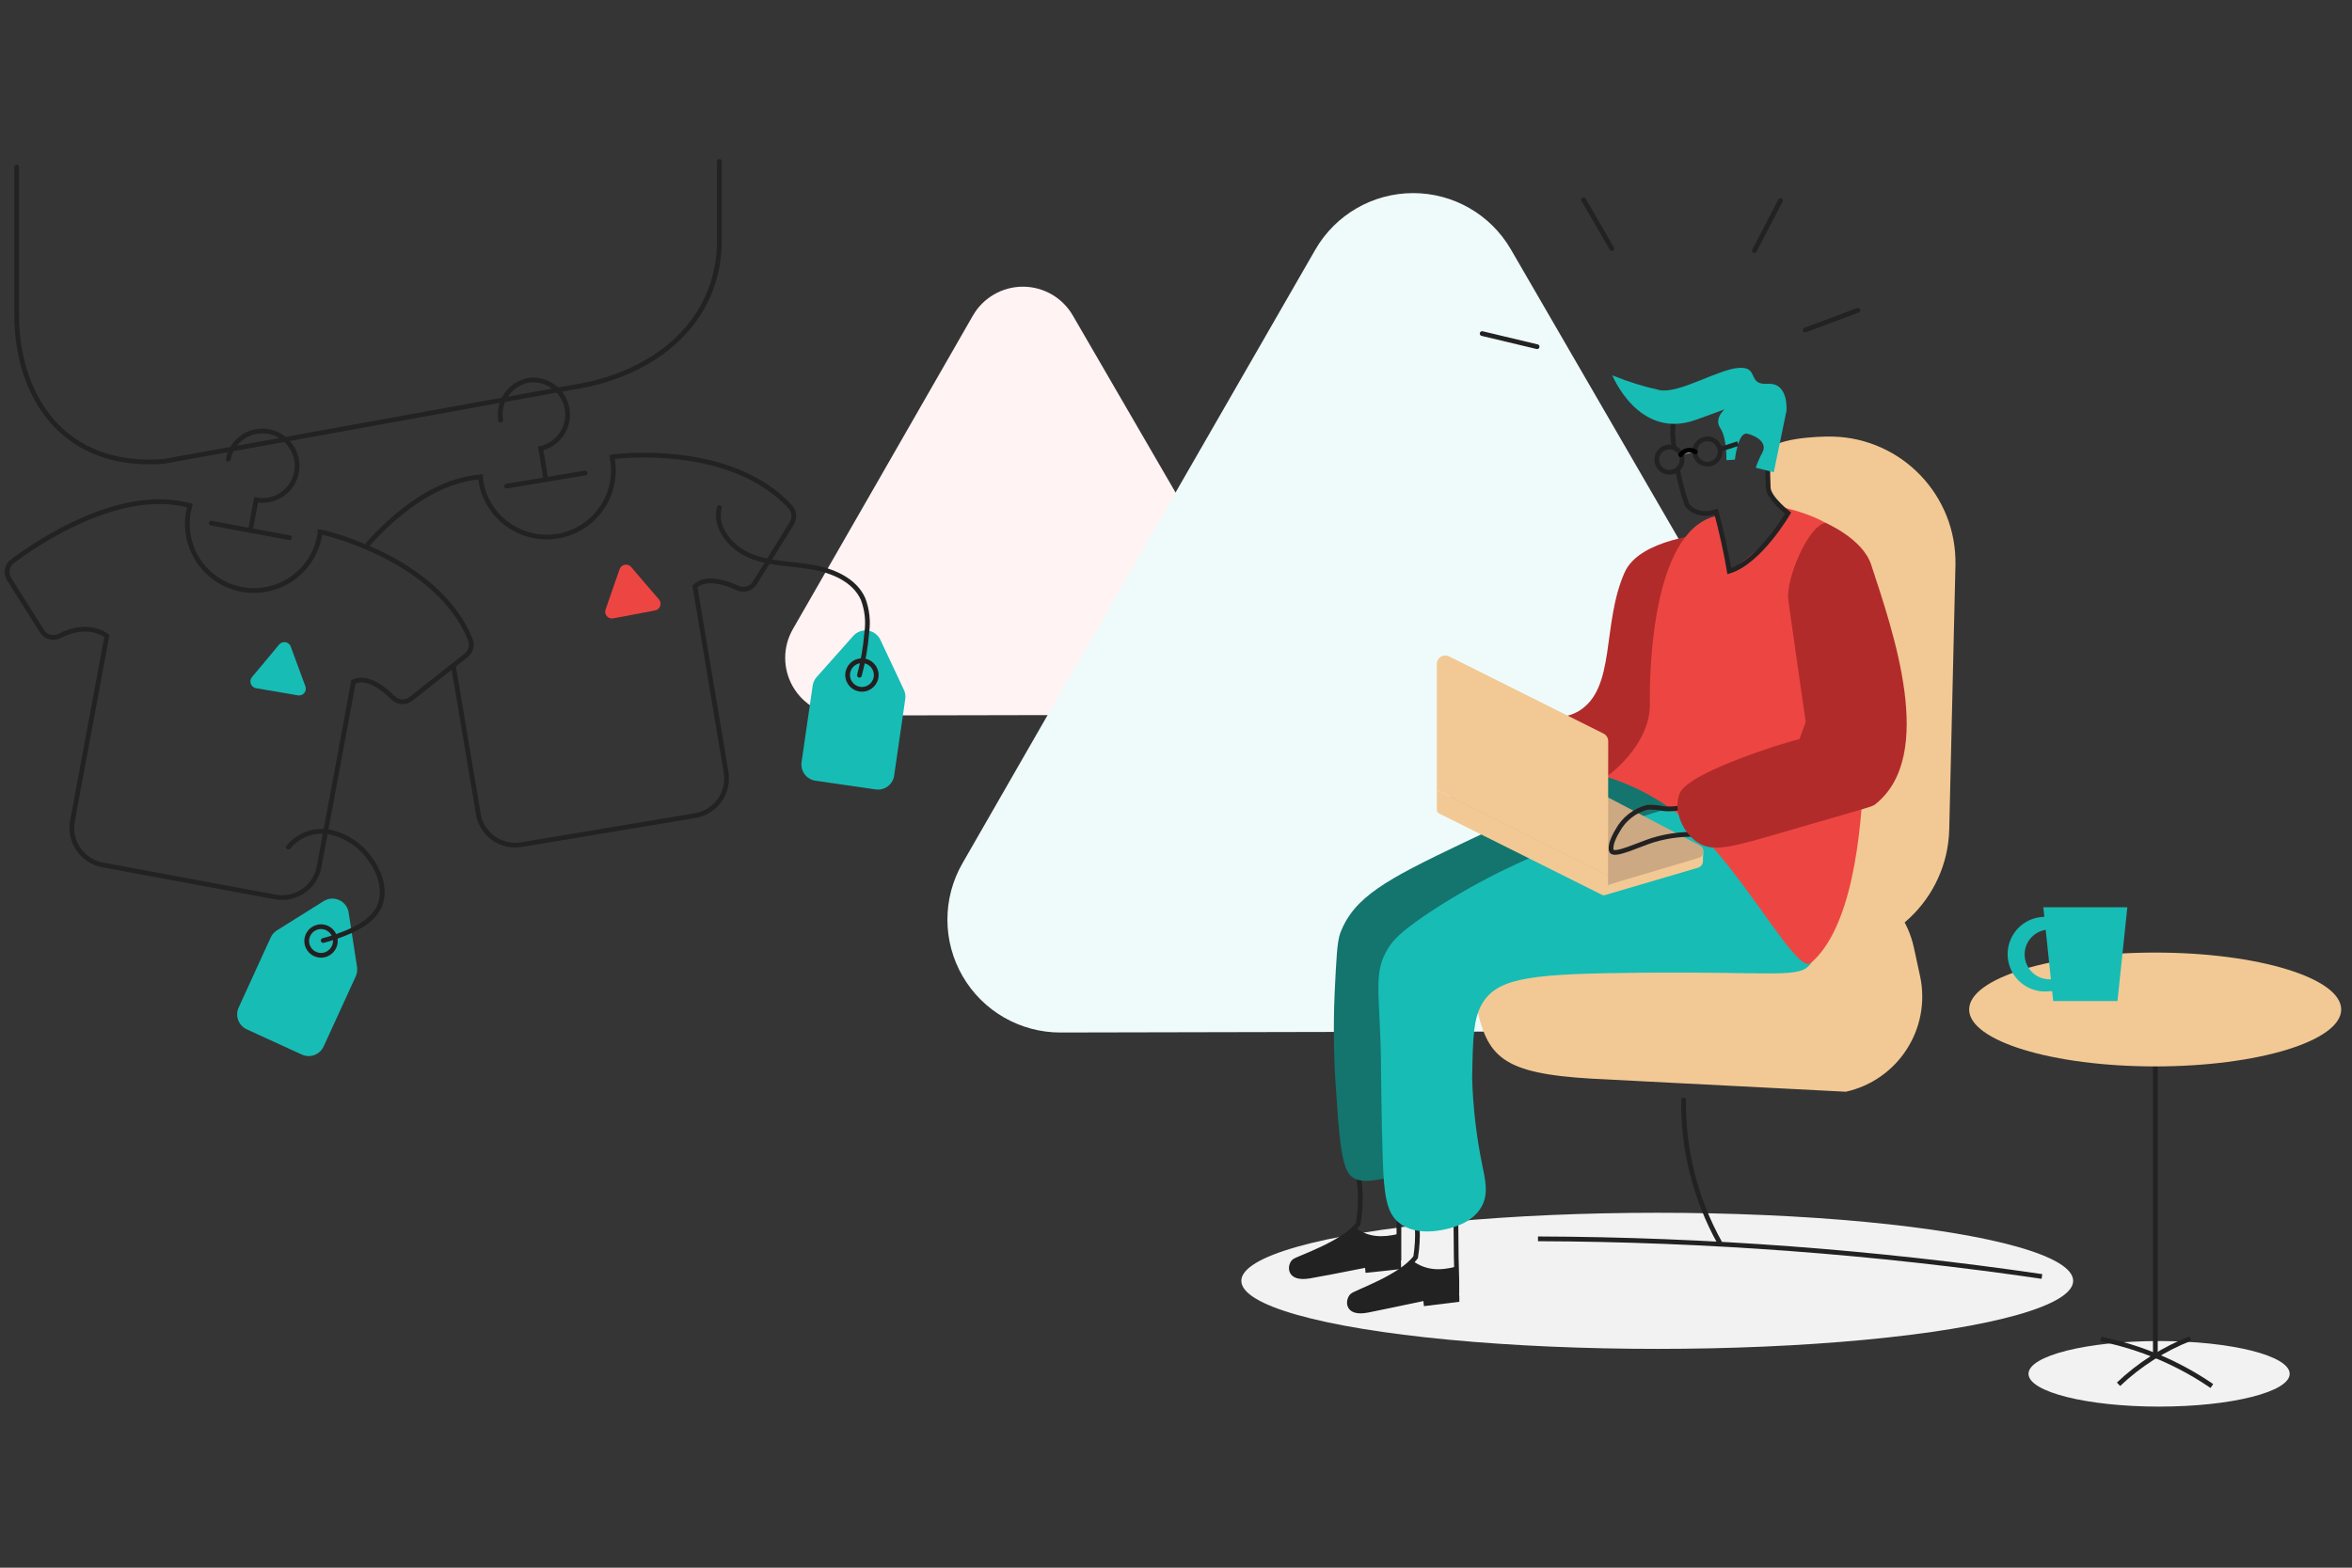
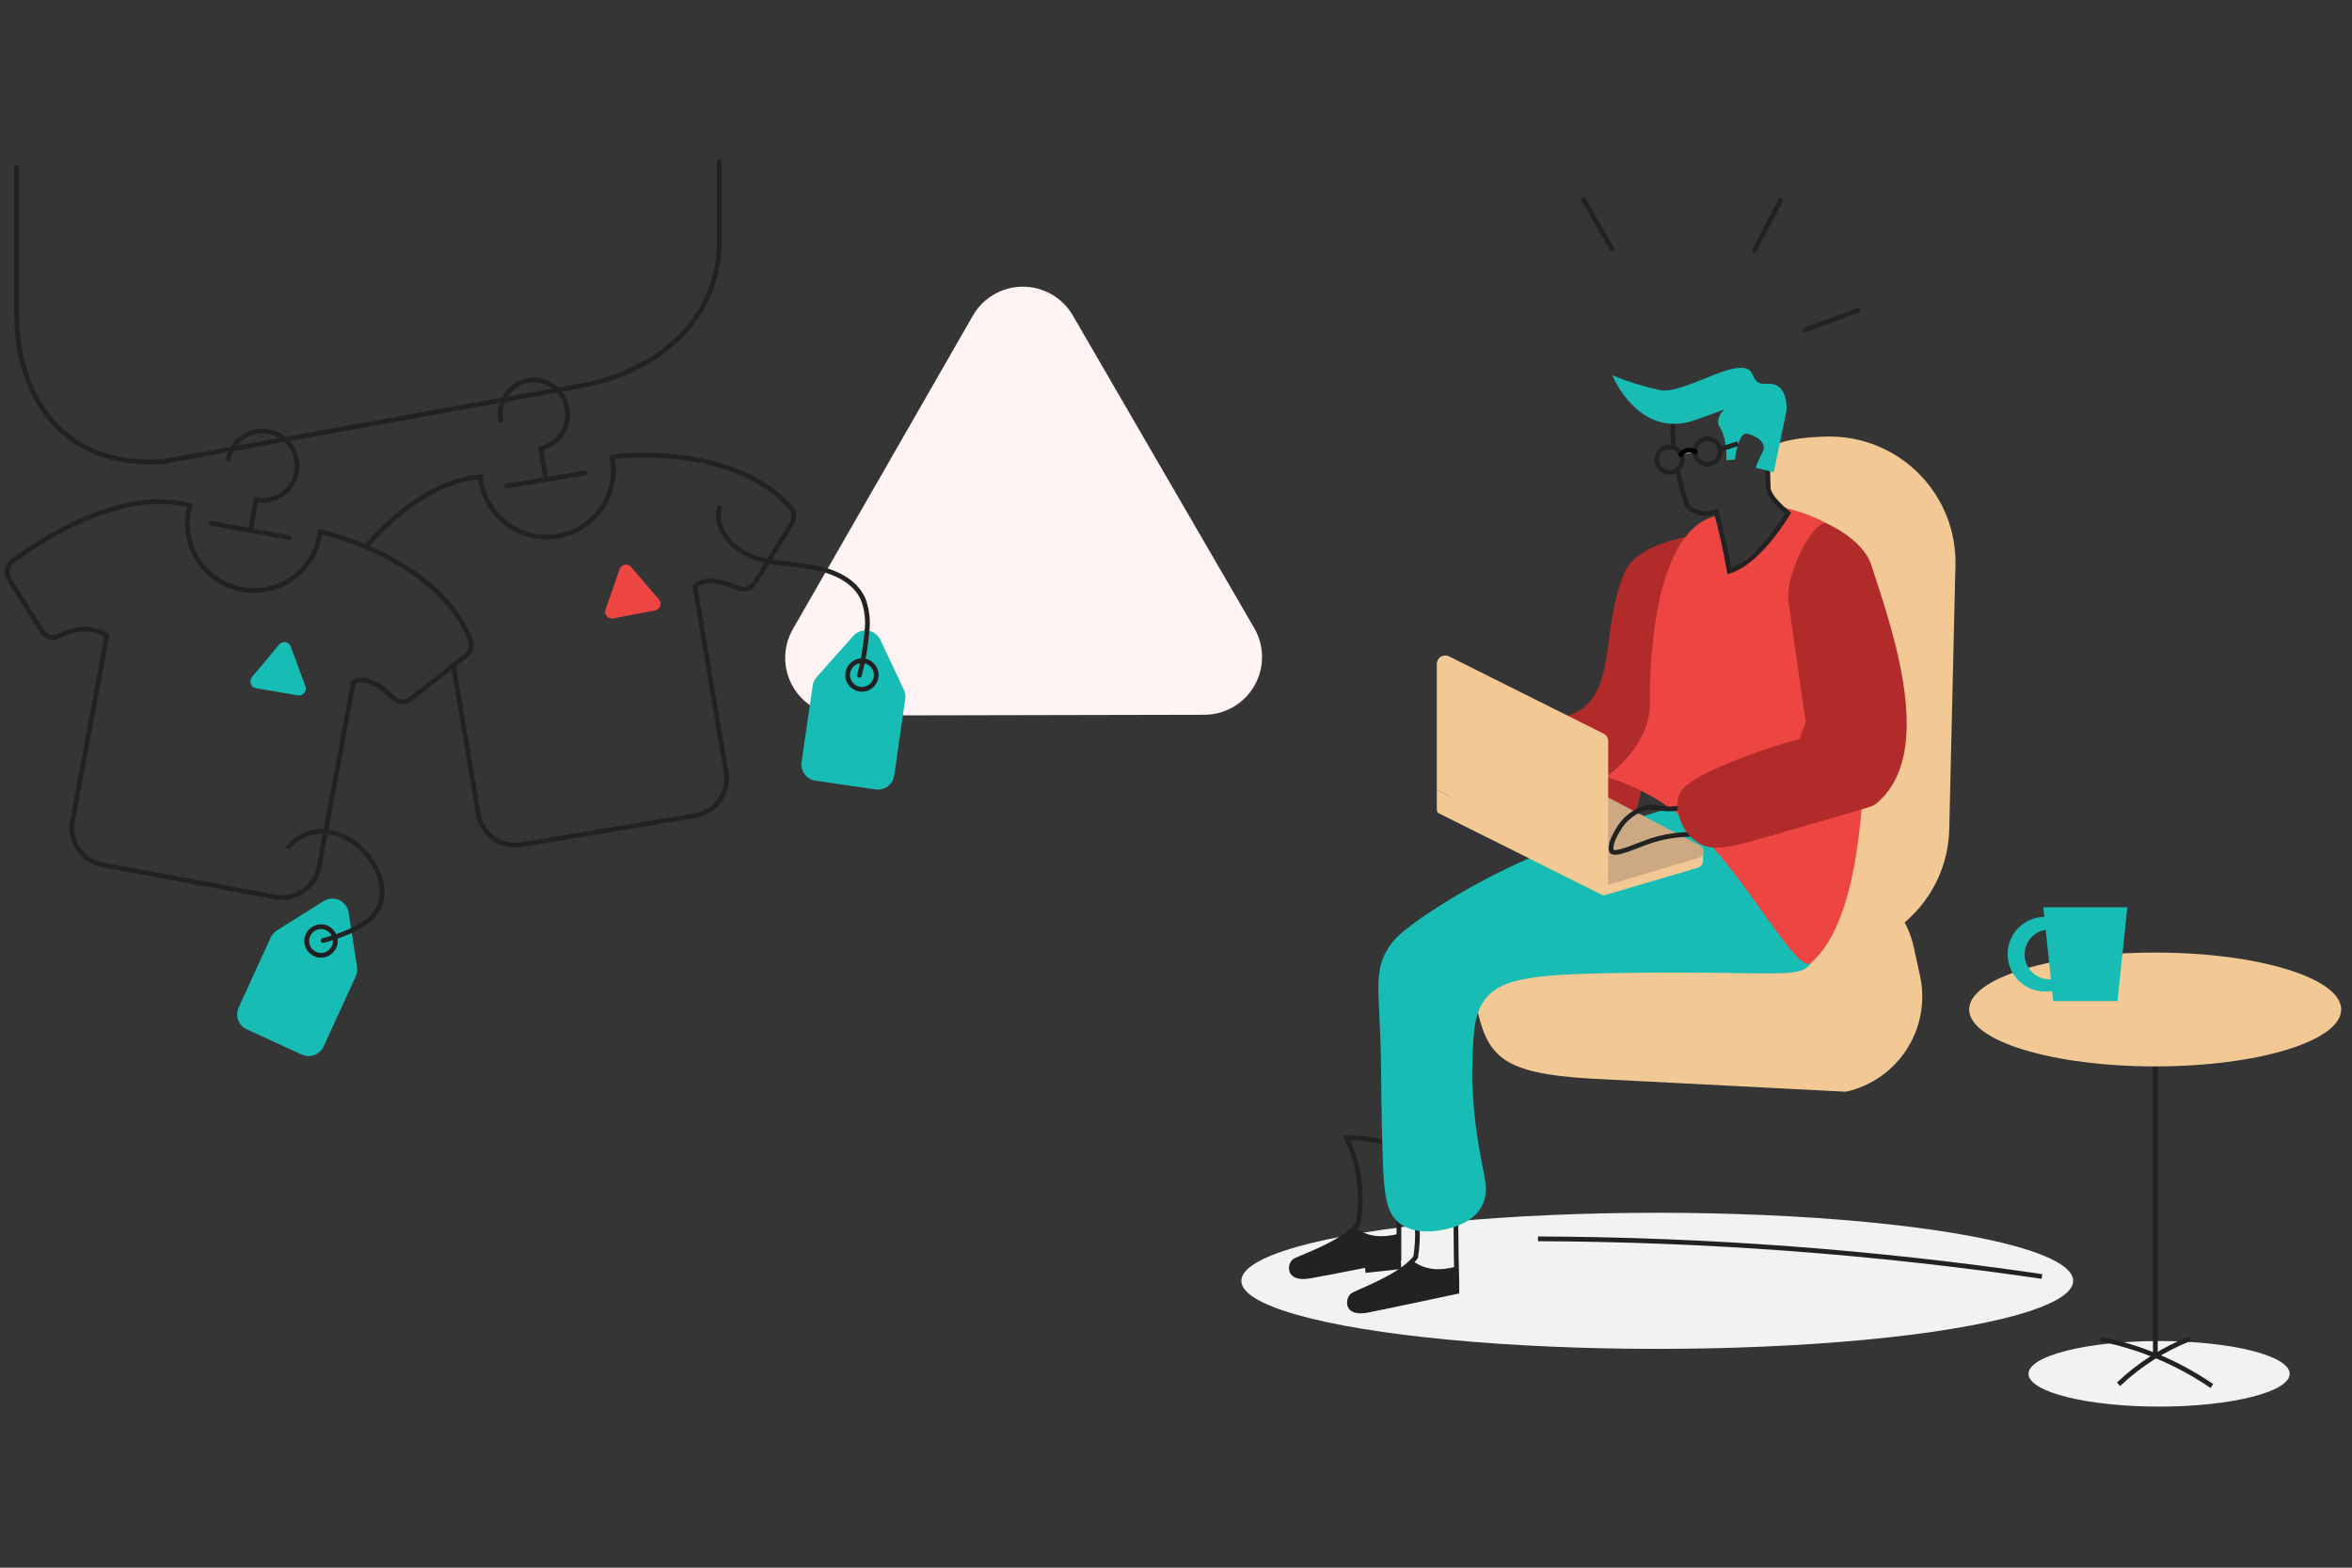
<svg xmlns="http://www.w3.org/2000/svg" width="372px" height="248px" viewBox="0 0 372 248" version="1.1">
  <rect x="0" y="0" width="372" height="248" fill="#333333" stroke="none" />
  <title>Group 9</title>
  <g id="pf-integration-ABCD" stroke="none" stroke-width="1" fill="none" fill-rule="evenodd">
    <g id="Group-9">
      <rect id="Rectangle-Copy" fill-opacity="0.01" fill="#FFFFFF" x="0" y="0" width="372" height="248" />
      <g id="152ea20536f8b6842ba13d09bdd8d911" transform="translate(1, 25)">
        <path d="M168.685,24.916 C167.056,22.092 164.043,20.352 160.783,20.352 C157.522,20.352 154.51,22.092 152.881,24.916 L138.642,49.734 L124.403,74.522 C122.778,77.348 122.785,80.826 124.421,83.646 C126.057,86.466 129.074,88.198 132.334,88.19 L160.92,88.131 L189.507,88.072 C192.766,88.061 195.772,86.314 197.395,83.488 C199.019,80.662 199.012,77.185 197.379,74.364 L183.032,49.645 L168.685,24.916 Z" id="Path" fill="#FFF3F4" fill-rule="nonzero" />
        <path d="M98.827,64.701 C98.578,64.408 98.191,64.271 97.812,64.342 C97.434,64.413 97.123,64.682 96.997,65.045 L95.895,68.214 L94.793,71.392 C94.65,71.756 94.719,72.169 94.972,72.467 C95.225,72.765 95.621,72.9 96.003,72.819 L99.3,72.199 L102.606,71.569 C102.981,71.497 103.289,71.23 103.415,70.869 C103.541,70.508 103.465,70.108 103.216,69.818 L101.022,67.269 L98.827,64.701 Z" id="Path" fill="#ED4642" fill-rule="nonzero" />
        <path d="M44.981,77.277 C44.848,76.918 44.534,76.656 44.156,76.591 C43.779,76.526 43.395,76.668 43.15,76.962 L41.005,79.54 L38.85,82.118 C38.607,82.414 38.538,82.817 38.67,83.177 C38.801,83.537 39.113,83.8 39.49,83.87 L42.806,84.431 L46.112,85.002 C46.49,85.067 46.874,84.926 47.12,84.632 C47.365,84.338 47.435,83.935 47.303,83.575 L46.142,80.426 L44.981,77.277 Z" id="Path" fill="#17BCB5" fill-rule="nonzero" />
-         <path d="M237.961,14.446 C234.759,8.925 228.854,5.533 222.472,5.547 C216.09,5.561 210.201,8.98 207.023,14.515 L179.096,63.048 L151.218,111.581 C148.04,117.114 148.055,123.922 151.258,129.441 C154.461,134.96 160.365,138.351 166.746,138.337 L222.718,138.219 L278.691,138.101 C285.072,138.087 290.961,134.67 294.14,129.137 C297.319,123.604 297.304,116.795 294.101,111.276 L266.016,62.861 L237.961,14.446 Z" id="Path" fill="#EFFBFA" fill-rule="nonzero" />
        <path d="M278.573,46.526 C279.291,44.37 286.297,44.006 288.905,44.065 L288.905,44.065 C299.852,44.361 308.507,53.438 308.281,64.386 L307.297,106.257 C306.996,117.205 297.916,125.859 286.966,125.633 L286.966,125.633 C276.008,125.343 267.344,116.252 267.581,105.293 L268.565,63.422 C268.644,60.007 269.185,59.633 270.789,56.858 C271.488,55.657 270.011,68.174 270.74,68.293 C270.784,68.295 270.826,68.272 270.848,68.234 C272.491,66.482 283.148,59.515 281.574,56.081 C281.121,55.097 279.793,54.654 278.622,52.253" id="Path" fill="#F2C994" fill-rule="nonzero" />
        <path d="M290.942,147.705 L250.734,145.638 C236.318,144.792 234.222,142.125 232.431,133.83 L231.447,129.303 C229.681,120.995 234.958,112.822 243.255,111.01 L283.404,113.096 C291.715,111.325 299.896,116.602 301.707,124.905 L302.691,129.441 C304.453,137.722 299.208,145.875 290.942,147.705 L290.942,147.705 Z" id="Path" fill="#F2C994" fill-rule="nonzero" />
        <ellipse id="Oval" fill="#F2F2F2" fill-rule="nonzero" cx="261.116" cy="177.62" rx="65.783" ry="10.765" />
        <path d="M220.878,160.31 C221.57,161.702 222.111,163.163 222.492,164.67 C223.257,167.68 223.397,170.814 222.905,173.88 C220.553,177.059 213.547,179.381 212.878,179.962 C212.209,180.542 211.786,182.973 215.348,182.264 C218.91,181.556 229.42,179.312 229.42,179.312 L229.42,177.698 C229.42,177.649 229.321,173.92 229.321,173.87 C229.282,169.849 229.246,165.824 229.213,161.796 C228.553,161.526 227.88,161.289 227.196,161.088 C225.144,160.496 223.012,160.234 220.878,160.31 L220.878,160.31 Z" id="Path" stroke="#222222" stroke-width="0.75" />
        <path d="M222.394,174.441 C219.697,177.334 213.478,179.42 212.848,179.962 C212.219,180.503 211.756,182.973 215.318,182.264 C218.881,181.556 229.39,179.312 229.39,179.312 L229.302,175.376 C226.733,176.045 224.539,175.996 222.394,174.441 Z" id="Path" fill="#222222" fill-rule="nonzero" />
-         <path d="M229.715,177.984 C229.656,179.066 229.872,179.844 229.813,180.936 L224.214,181.625 L224.027,179.922 C225.916,179.174 227.826,178.722 229.715,177.984 Z" id="Path" fill="#222222" fill-rule="nonzero" />
        <path d="M211.943,155.006 C212.628,156.416 213.162,157.894 213.537,159.415 C214.258,162.431 214.352,165.562 213.813,168.616 C211.422,171.765 204.386,173.998 203.707,174.52 C203.028,175.041 202.575,177.472 206.147,176.862 C209.719,176.252 220.258,174.107 220.258,174.107 L220.258,172.493 C220.258,172.493 220.258,168.714 220.258,168.665 L220.317,156.591 C219.674,156.315 219.017,156.072 218.349,155.863 C216.274,155.236 214.111,154.946 211.943,155.006 L211.943,155.006 Z" id="Path" stroke="#222222" stroke-width="0.75" />
        <path d="M213.291,169.157 C210.556,172.011 204.307,174.008 203.667,174.54 C203.028,175.071 202.536,177.492 206.108,176.882 C209.68,176.272 220.219,174.126 220.219,174.126 L220.219,170.19 C217.572,170.82 215.387,170.751 213.291,169.157 Z" id="Path" fill="#222222" fill-rule="nonzero" />
        <path d="M220.534,172.808 C220.455,173.88 220.662,174.668 220.583,175.76 L214.984,176.36 L214.816,174.668 C216.716,173.939 218.625,173.516 220.534,172.808 Z" id="Path" fill="#222222" fill-rule="nonzero" />
-         <line x1="242.114" y1="29.846" x2="233.425" y2="27.77" id="Path" stroke="#222222" stroke-width="0.75" stroke-linecap="round" />
        <line x1="253.932" y1="14.318" x2="249.455" y2="6.593" id="Path" stroke="#222222" stroke-width="0.75" stroke-linecap="round" />
        <line x1="276.477" y1="14.652" x2="280.6" y2="6.731" id="Path" stroke="#222222" stroke-width="0.75" stroke-linecap="round" />
        <line x1="284.506" y1="27.209" x2="292.871" y2="24.08" id="Path" stroke="#222222" stroke-width="0.75" stroke-linecap="round" />
        <path d="M268.939,59.466 C268.939,59.466 258.321,60.214 255.959,65.547 C252.289,73.823 254.66,83.88 248.697,87.491 C247.502,88.179 246.139,88.52 244.761,88.475 C242.918,88.923 241.331,90.089 240.352,91.713 C239.715,93.093 239.509,94.632 239.762,96.131 C240.402,100.392 247.044,105.076 256.56,108.156 L268.939,59.466 Z" id="Path" fill="#B22B2B" fill-rule="nonzero" />
-         <path d="M223.594,159.73 C225.789,157.663 224.509,152.763 222.718,147.065 C222.011,144.71 221.137,142.408 220.101,140.177 C218.595,136.969 217.739,136.241 218.133,134.528 C219.53,127.945 235.422,124.029 247.939,123.832 C256.796,123.704 270.238,128.486 274.951,113.745 C275.138,113.155 276.418,108.382 274.784,104.574 C272.324,98.857 263.33,95.491 253.076,97.893 C246.837,100.677 239.044,104.22 230.109,108.491 C218.3,114.129 213.134,116.894 210.979,122.622 C210.477,123.96 210.359,126.656 210.093,132.049 C209.852,137.544 209.951,143.048 210.388,148.531 C210.998,158.637 211.717,160.734 213.34,161.481 C214.669,162.101 216.44,161.747 219.245,161.186 C221.636,160.704 222.846,160.399 223.594,159.73 Z" id="Path" fill="#13756E" fill-rule="nonzero" />
        <path d="M233.316,165.91 C231.87,168.488 228.711,169.216 227.717,169.442 C226.723,169.669 222.689,170.594 220.061,168.261 C218.33,166.726 217.887,164.01 217.71,158.549 C217.444,150.44 217.473,146.002 217.414,142.657 C217.237,131.832 216.115,128.88 218.595,124.944 C219.451,123.615 220.514,122.484 224.185,119.945 C231.666,114.879 239.782,110.819 248.323,107.871 C258.764,104.062 263.979,102.163 266.577,102.577 C279.183,104.545 289.062,121.647 285.461,127.315 C283.818,129.903 280.196,128.664 258.469,128.88 C241.74,129.037 236.17,129.559 233.602,133.485 C232.008,135.926 231.959,139.134 231.84,145.56 C231.973,150.106 232.493,154.632 233.395,159.09 C233.907,161.609 234.488,163.814 233.316,165.91 Z" id="Path" fill="#17BCB5" fill-rule="nonzero" />
        <path d="M270.73,56.691 C271.251,56.799 272.442,65.38 272.442,65.38 C273.062,65.262 277.923,61.266 278.701,60.351 C280.59,58.147 281.653,56.976 281.653,56.238 C281.653,55.5 280.738,55.254 280.993,55.254 C290.893,57.606 294.77,62.142 292.861,71.323 C292.861,71.323 297.889,116.589 285.422,127.335 C283.355,129.106 276.211,115.527 268.407,107.418 C264.201,102.97 258.917,99.685 253.066,97.883 C253.066,97.883 260.053,93.081 259.955,86.281 C259.856,79.481 260.693,58.059 270.995,56.523" id="Path" fill="#ED4642" fill-rule="nonzero" />
-         <path d="M265.288,148.709 C265.137,156.727 267.117,164.643 271.025,171.647" id="Path" stroke="#222222" stroke-width="0.75" />
        <path d="M242.252,170.977 C268.928,171.074 295.564,173.064 321.959,176.931" id="Path" stroke="#222222" stroke-width="0.75" />
        <path d="M263.782,45.728 C263.526,44.362 263.49,42.964 263.674,41.586 C264.481,39.027 271.379,37.895 275.089,37.797 C278.799,37.699 279.202,42.353 278.927,43.81 C278.607,46.605 278.522,49.423 278.671,52.233 C278.858,53.896 281.81,56.169 281.81,56.169 C281.81,56.169 277.343,63.874 272.511,65.35 C272.107,62.841 271.163,58.521 270.435,55.943 C267.837,56.789 266.154,55.539 265.76,54.713 C265.17,52.979 264.7,51.207 264.353,49.409" id="Path" stroke="#222222" stroke-width="0.75" />
        <path d="M281.554,39.991 C281.554,39.991 281.958,35.504 278.602,35.721 C275.247,35.937 277.303,33.005 274.056,33.192 C270.809,33.379 264.688,37.266 261.549,36.724 C258.972,36.162 256.45,35.375 254.011,34.373 C254.011,34.373 258.164,44.626 267.148,41.438 C276.132,38.25 272.206,39.362 272.206,39.362 C272.206,39.362 269.933,40.976 271.064,42.688 C272.196,44.4 272.048,47.795 272.048,47.795 L273.397,47.716 C273.397,47.716 273.869,43.259 275.365,43.613 C276.86,43.967 278.553,45.049 277.756,46.565 C277.331,47.342 276.975,48.156 276.693,48.995 L279.547,49.704 L281.554,39.991 Z" id="Path" fill="#17BCB5" fill-rule="nonzero" />
        <circle id="Oval" stroke="#222222" stroke-width="0.75" cx="269.057" cy="46.427" r="2.007" />
        <circle id="Oval" stroke="#222222" stroke-width="0.75" cx="263.044" cy="47.716" r="2.007" />
        <path d="M264.826,46.939 C265.362,46.206 266.371,46.005 267.148,46.476" id="Path" stroke="#000000" stroke-width="0.75" fill="#FFFFFF" fill-rule="nonzero" stroke-linecap="round" stroke-linejoin="round" />
        <line x1="271.035" y1="46.093" x2="273.889" y2="45.177" id="Path" stroke="#222222" stroke-width="0.75" />
        <ellipse id="Oval" fill="#F2F2F2" fill-rule="nonzero" cx="340.489" cy="192.331" rx="20.655" ry="5.186" />
        <line x1="339.898" y1="137.087" x2="339.898" y2="189.566" id="Path" stroke="#222222" stroke-width="0.75" />
        <ellipse id="Oval" fill="#F2C994" fill-rule="nonzero" cx="339.869" cy="134.696" rx="29.423" ry="9.004" />
        <path d="M331.268,186.84 C337.563,188.106 343.537,190.63 348.833,194.26" id="Path" stroke="#222222" stroke-width="0.75" />
        <path d="M334.073,193.984 C337.362,190.859 341.225,188.4 345.448,186.742" id="Path" stroke="#222222" stroke-width="0.75" />
        <path d="M253.332,114.976 L252.968,116.56 L267.561,112.269 C268.025,112.128 268.344,111.702 268.348,111.216 L268.348,110.567 C268.419,110.11 268.389,109.643 268.26,109.199 L253.332,114.976 Z" id="Path" fill="#F2C994" fill-rule="nonzero" />
        <path d="M253.332,114.976 L267.66,110.715 C268.079,110.593 268.381,110.228 268.422,109.794 C268.464,109.36 268.235,108.944 267.847,108.747 L240.963,94.665 L227.422,101.435 L253.332,114.976 Z" id="Path" fill="#CCA983" fill-rule="nonzero" />
        <path d="M253.332,113.509 L226.251,99.959 L226.251,80.052 C226.244,79.578 226.488,79.136 226.892,78.89 C227.297,78.643 227.801,78.628 228.219,78.851 L252.623,91.053 C253.077,91.281 253.363,91.746 253.361,92.254 L253.332,113.509 Z" id="Path" fill="#F2C994" fill-rule="nonzero" />
        <path d="M252.377,116.56 L226.605,103.679 C226.384,103.566 226.247,103.337 226.251,103.088 L226.251,99.959 L253.332,113.509 L253.332,115.979 C253.329,116.206 253.209,116.416 253.015,116.534 C252.821,116.652 252.58,116.662 252.377,116.56 Z" id="Path" fill="#F2C994" fill-rule="nonzero" />
        <path d="M268.565,107.074 C265.814,106.823 263.04,107.107 260.397,107.91 C258.252,108.589 254.493,110.41 253.922,109.681 C253.706,109.386 253.834,108.815 253.922,108.373 C254.146,107.682 254.454,107.021 254.838,106.405 C255.83,104.569 257.541,103.229 259.561,102.705 C260.407,102.664 261.254,102.737 262.08,102.921 C263.526,103.064 264.984,102.855 266.331,102.311" id="Path" stroke="#222222" stroke-width="0.75" />
        <path d="M281.83,69.867 C282.115,72.061 284.595,89.213 284.595,89.213 L283.611,91.9 C281.249,92.549 278.002,93.533 274.233,94.98 C265.632,98.286 264.796,99.959 264.52,100.884 C263.753,103.384 265.15,106.71 267.473,108.245 C269.972,109.908 272.845,109.032 281.603,106.483 C295.144,102.547 295.114,102.626 295.626,102.213 C305.299,94.488 298.391,74.856 294.957,64.347 C293.609,60.204 287.744,57.724 287.744,57.724 C285.028,58.059 281.436,66.58 281.83,69.867 Z" id="Path" fill="#B22B2B" fill-rule="nonzero" />
        <polygon id="Path" fill="#17BCB5" fill-rule="nonzero" points="333.905 133.367 323.74 133.367 322.176 118.518 335.47 118.518" />
        <path d="M324.527,131.803 L323.16,131.803 C320.894,132.082 318.671,131.03 317.449,129.101 C316.228,127.173 316.228,124.713 317.449,122.784 C318.671,120.856 320.894,119.804 323.16,120.083 L324.527,120.083 L324.527,122.051 L323.16,122.051 C320.986,122.051 319.223,123.813 319.223,125.987 C319.223,128.161 320.986,129.923 323.16,129.923 L324.527,129.923 L324.527,131.803 Z" id="Path" fill="#17BCB5" fill-rule="nonzero" />
        <path d="M50.009,59.21 L49.625,59.151 C49.625,59.367 49.596,59.584 49.537,59.8 C48.849,63.504 46.238,66.56 42.687,67.816 C39.136,69.073 35.184,68.34 32.32,65.893 C29.456,63.445 28.116,59.656 28.803,55.953 C28.872,55.618 28.951,55.303 29.039,54.969 L28.114,54.762 C17.506,52.449 5.255,60.597 0.984,63.776 C0.088,64.442 -0.143,65.686 0.453,66.63 L5.639,74.846 C6.23,75.783 7.439,76.112 8.423,75.604 C13.029,73.193 15.902,75.604 15.902,75.604 L10.46,104.879 C9.862,108.115 11.998,111.224 15.233,111.827 L42.53,116.894 C44.083,117.182 45.687,116.84 46.988,115.945 C48.289,115.05 49.181,113.675 49.468,112.122 L54.91,82.837 C57.074,81.853 59.682,83.909 61.198,85.415 C61.963,86.164 63.167,86.223 64.002,85.553 L72.731,78.664 C73.484,78.063 73.748,77.036 73.38,76.145 C68.106,63.244 50.009,59.21 50.009,59.21 Z" id="Path" stroke="#222222" stroke-width="0.75" stroke-linecap="round" />
        <polyline id="Path" stroke="#222222" stroke-width="0.75" stroke-linecap="round" points="32.414 57.763 38.604 58.915 44.794 60.066" />
        <path d="M35.111,47.638 C35.388,46.184 36.239,44.904 37.473,44.087 C38.707,43.27 40.218,42.985 41.664,43.298 C44.496,43.94 46.357,46.654 45.935,49.527 C45.707,50.993 44.896,52.304 43.685,53.16 C42.474,54.017 40.967,54.346 39.509,54.073 L38.683,58.501" id="Path" stroke="#222222" stroke-width="0.75" stroke-linecap="round" />
        <path d="M55.264,129.461 L50.186,140.551 C49.584,141.851 48.047,142.422 46.742,141.83 L38.023,137.835 C37.397,137.548 36.91,137.024 36.67,136.378 C36.431,135.732 36.457,135.017 36.744,134.391 L41.822,123.291 C42.033,122.831 42.376,122.444 42.806,122.179 L50.206,117.544 C50.947,117.085 51.868,117.027 52.66,117.392 C53.452,117.756 54.009,118.493 54.142,119.355 L55.47,127.975 C55.546,128.48 55.474,128.995 55.264,129.461 Z" id="Path" fill="#17BCB5" fill-rule="nonzero" />
        <circle id="Oval" stroke="#231F20" stroke-width="0.75" stroke-linecap="round" cx="49.773" cy="123.861" r="2.263" />
        <path d="M50.117,123.783 C51.562,123.409 52.974,122.919 54.339,122.316 C56.189,121.49 58.049,120.348 58.934,118.518 C60.135,116.009 59.121,112.948 57.429,110.734 C55.957,108.681 53.788,107.233 51.328,106.66 C48.827,106.124 46.235,107.032 44.616,109.012" id="Path" stroke="#222222" stroke-width="0.75" stroke-linecap="round" />
        <path d="M70.703,80.278 L74.64,103.689 C74.88,105.265 75.747,106.677 77.045,107.603 C78.342,108.53 79.959,108.893 81.528,108.609 L108.914,104.033 C110.483,103.778 111.884,102.907 112.808,101.613 C113.732,100.32 114.101,98.711 113.834,97.145 L108.914,67.771 C110.616,66.108 113.765,67.141 115.694,68.037 C116.673,68.474 117.824,68.121 118.39,67.21 L124.235,57.773 C124.738,56.952 124.638,55.897 123.989,55.185 C114.543,44.843 96.161,47.234 96.161,47.234 L95.777,47.303 C95.777,47.51 95.875,47.726 95.915,47.943 C96.709,53.606 92.846,58.871 87.205,59.813 C81.565,60.755 76.201,57.03 75.112,51.416 C75.063,51.091 75.023,50.767 75.004,50.432 L74.069,50.55 C67.348,51.446 61.424,56.395 57.202,61.08" id="Path" stroke="#222222" stroke-width="0.75" stroke-linecap="round" />
        <polyline id="Path" stroke="#222222" stroke-width="0.75" stroke-linecap="round" points="79.117 51.898 85.336 50.865 91.545 49.822" />
        <path d="M78.192,41.468 C77.947,40.004 78.304,38.504 79.183,37.308 C80.061,36.113 81.387,35.323 82.856,35.12 C85.722,34.897 88.275,36.92 88.711,39.761 C89.148,42.602 87.32,45.298 84.519,45.945 L85.257,50.383" id="Path" stroke="#222222" stroke-width="0.75" stroke-linecap="round" />
        <path d="M142.174,85.612 L140.423,97.686 C140.326,98.37 139.959,98.987 139.405,99.399 C138.85,99.811 138.154,99.984 137.471,99.88 L127.975,98.503 C127.291,98.405 126.674,98.039 126.262,97.484 C125.85,96.93 125.676,96.234 125.78,95.551 L127.532,83.476 C127.6,82.975 127.816,82.506 128.152,82.128 L133.948,75.604 C134.528,74.948 135.399,74.628 136.265,74.753 C137.132,74.878 137.877,75.431 138.248,76.224 L141.948,84.096 C142.177,84.566 142.256,85.095 142.174,85.612 L142.174,85.612 Z" id="Path" fill="#17BCB5" fill-rule="nonzero" />
        <circle id="Oval" stroke="#231F20" stroke-width="0.75" stroke-linecap="round" cx="135.326" cy="81.784" r="2.263" />
        <path d="M134.932,81.823 C135.52,79.609 135.909,77.346 136.093,75.063 C136.348,73.277 136.148,71.456 135.512,69.769 C134.174,66.738 130.701,65.272 127.434,64.711 C124.166,64.15 120.752,64.209 117.691,62.949 C114.631,61.69 111.945,58.531 112.771,55.313" id="Path" stroke="#222222" stroke-width="0.75" stroke-linecap="round" />
        <path d="M112.781,0.541 L112.781,13.029 L112.781,13.029 C112.781,25.87 102.675,34.255 89.538,36.272 L24.867,47.992 C8.906,49.202 1.634,37.59 1.634,24.759 L1.634,24.759 L1.634,1.447" id="Path" stroke="#222222" stroke-width="0.75" stroke-linecap="round" />
      </g>
    </g>
  </g>
</svg>